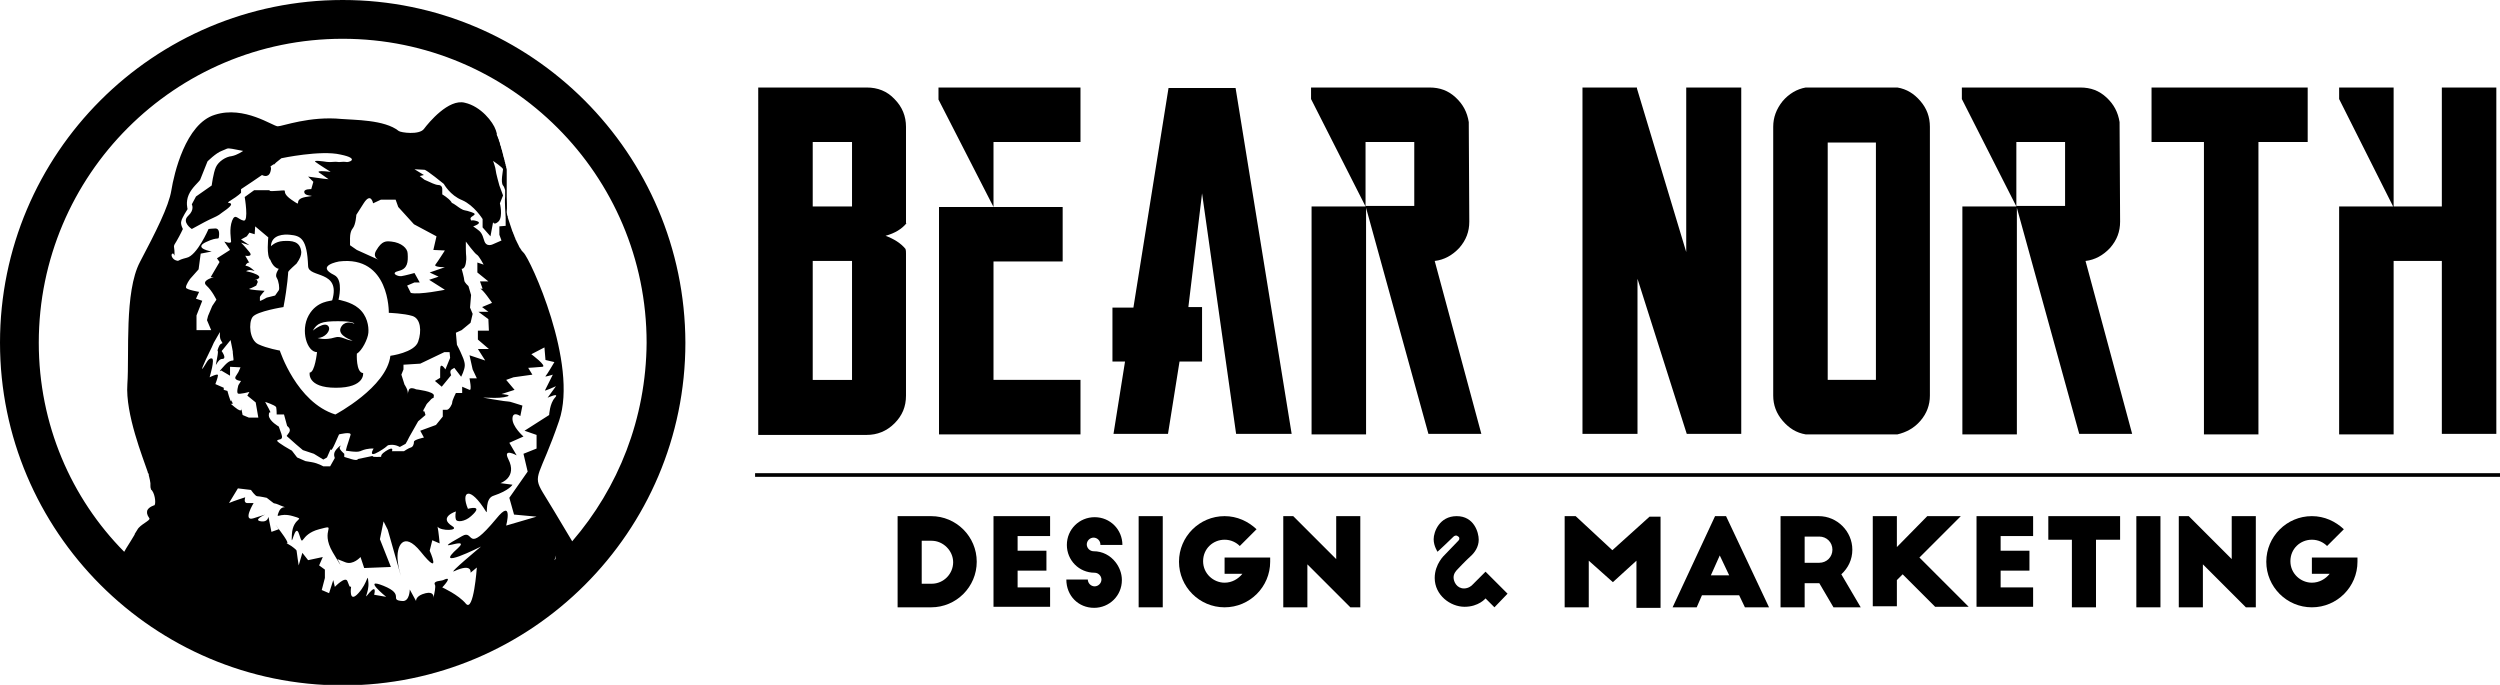
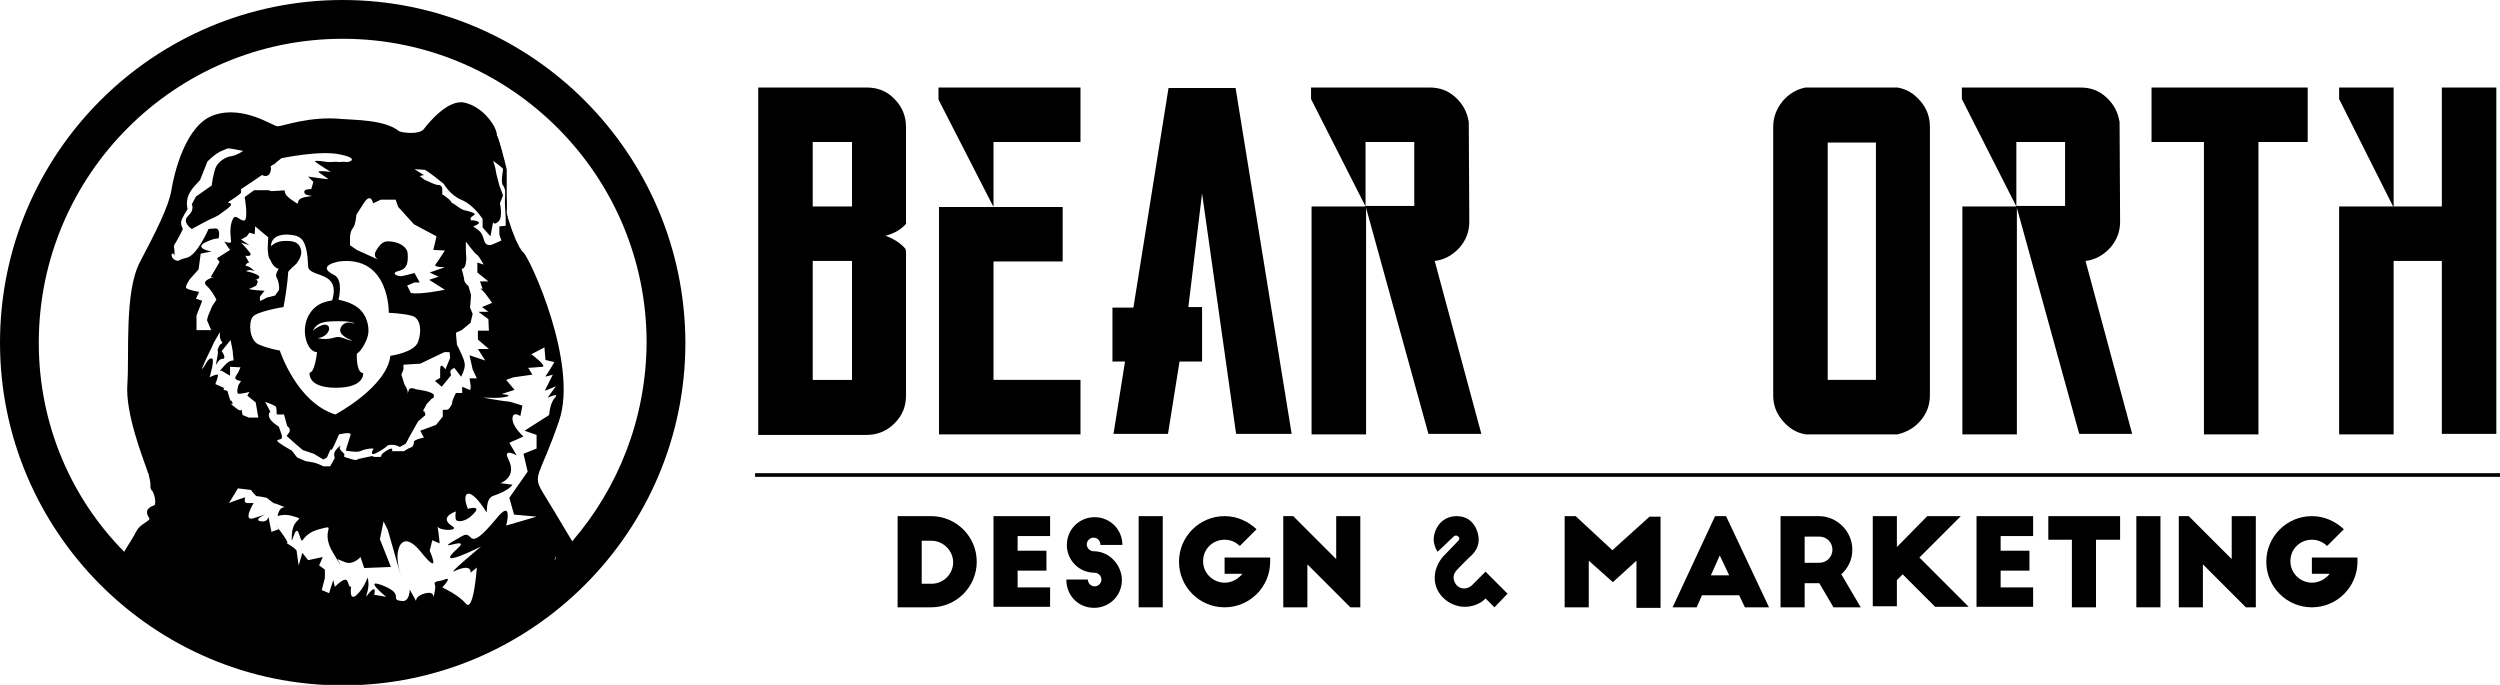
<svg xmlns="http://www.w3.org/2000/svg" version="1.1" id="Layer_1" x="0px" y="0px" viewBox="0 0 477.1 130.7" style="enable-background:new 0 0 477.1 130.7;" xml:space="preserve">
  <g>
    <path d="M65.4,0C29.3,0,0,29.3,0,65.4c0,36,29.3,65.4,65.4,65.4c36,0,65.4-29.3,65.4-65.4C130.7,29.3,101.4,0,65.4,0z M37.4,57   l0.6-1.3c0,0-2.4-0.4-2.5-0.8c-0.1-0.5,0.8-1.7,0.8-1.7l1.6-1.8l0.4-3l2.1-0.4c0,0-3.6-0.6-1.1-1.8c2.5-1.2,2.4-0.2,2.5-1.2   c0.1-1-0.2-1.4-0.7-1.4c-0.5,0-1.3,0.1-1.3,0.1s-2.2,5.1-4.2,5.5c-2,0.5-1.3,0.7-2,0.5s-1.1-1.1-0.7-1.3c0.4-0.2,0.4,1.1,0.4-0.2   s-0.4-1,0.4-2.2c0.7-1.2,1.2-2.3,1.2-2.3s-0.5-0.9-0.3-1.5c0.1-0.6,1.2-2.3,1.2-2.3s-0.4-1.3,0.2-2.7c0.6-1.4,1.9-2.4,2.2-2.9   c0.2-0.5,1.4-3.5,1.4-3.5s1.6-1.6,2.7-2c1.1-0.4,0.9-0.6,2-0.4c1.1,0.2,2.1,0.4,2.1,0.4s-1.1,0.8-2.2,1c-1.1,0.1-2.5,1-3,2.1   c-0.5,1.1-0.8,3.5-0.8,3.5l-3,2.1l-0.8,1.5c0,0,0.6,1-0.7,2.2c-1.3,1.2,0.7,2.5,0.7,2.5l2.4-1.3c1.3-0.7,2.2-1,2.8-1.4   c0.6-0.5,2.3-1.5,2.3-2c0-0.5-1.3,0,0-0.8c1.3-0.8,1.9-1.4,1.9-1.4v-0.7l2.1-1.4l1.9-1.3c0,0,1.2,0.7,1.6-0.6   c0.4-1.3-0.4-0.8,0.4-1.3c0.7-0.5-0.2,0.4,0.7-0.5c1-0.8,1-0.8,1-0.8s7.5-1.6,11.3-0.7c3.9,0.8,1.4,1.6,1,1.4   c-0.5-0.1-1.3,0.1-1.6,0c-0.3-0.1-1.3,0.1-2,0c-0.7-0.1-2.7-0.4-2.2,0c0.5,0.4,2.9,1.9,2.9,1.9C59.8,32.4,61,33,61,33l1.7,1.2   l-1-0.1l-2.9-0.4l1,1l-0.4,1.4c0,0-1.6-0.1-1.3,0.7c0.2,0.8,2.9,0.4,0.2,0.8c-2.7,0.5-0.2,2.2-2.7,0.5c-2.4-1.7-0.1-1.9-2.4-1.7   c-2.3,0.2-1.7-0.1-1.7-0.1h-3l-1.8,1.3c0,0,0.8,4.7-0.2,4.5c-1.1-0.2-1.6-1.5-2.2,0c-0.6,1.6-0.2,3.5-0.2,4c0,0.5-1.3,0-1.3,0   l1.1,1.6l-2.5,1.6l0.5,0.7l-1.7,2.9h0.6c0,0-2.5,0.6-1.4,1.6c1.1,1,1.9,2.7,1.9,2.7l-0.8,1.2l-0.8,1.9l-0.2,0.8l0.8,1.9h-2.8V61   v-0.8l1.1-2.8L37.4,57z M93.6,45.1l0.5-2.7c0,0,0.2,0.7,1.1-0.2c0.8-1,0.2-3.4,0.2-3.4l0.6-1.5l-0.7-1.9c0,0-0.7-2.5-0.7-2.9   s-0.5-1.8-0.5-1.8S96,32,96,32.3s-0.5,2.5,0,3.1c0.2,0.2,0.3,0.6,0.4,0.9c0,0.4,0,0.9,0,1c0,0.1,0,0.2,0,0.2c-0.1,0.8,0,1.6,0,2.3   c0,0,0,0,0,0c0,0.3,0.1,1.7,0.1,1.7v1.6l-1.2,0.1v1.6l0.4,1.1l-1.6,0.7c0,0-1.3,0.7-1.7-0.7c-0.4-1.4-0.7-1.7-1.4-2.2   c-0.7-0.5-0.7-0.5-0.7-0.5s1.9-0.6,0.7-1c-1.2-0.4-1,0.2-1.2-0.4c-0.2-0.6,1.7-0.8,0.2-1.3c-1.4-0.5-1.3-0.2-2.1-0.7   c-0.5-0.3-1.2-0.9-1.7-1.1c0,0,0-0.1-0.1-0.2c-0.5-0.7-1.7-1.4-1.7-1.4s0-0.4,0-1c0-0.6-0.4-0.8-0.8-0.8c-0.5,0-1.7-0.6-1.7-0.6   L81,34.3l-0.9-0.7l0.8-0.2l-1.8-1.1l1.9,0.1c0.4,0,3.7,2.7,3.7,2.7s1.2,2.2,3.5,3.1c2.3,1,3.9,3.6,3.9,3.6v1.6L93.6,45.1z    M93.2,59.5h-1.9l1.9,1.4l0.1,2.2h-2.1v1.7l2.1,1.8h-2.1l1.4,2.2l-3-1l0.6,2.7l0.8,1.7h-1.4c0,0,0.5,2.4,0,2.2   c-0.5-0.2-1.4-0.6-1.4-0.6V75H87c0,0-0.7,1.4-0.7,1.8s-0.6,1.4-1,1.4c-0.4,0-0.8,0-0.8,0v1.3l-1.3,1.6l-3,1.1l0.7,1.3   c0,0-1.9,0.4-1.9,0.8c0,0.5-0.2,1-0.6,1.1c-0.4,0.1-1.3,0.7-1.3,0.7h-1.6h-0.7c0,0,0.5-1.1-1.2,0c-1.7,1.1,0,1.1-1.7,1.1   c-1.7,0,0.2-0.4-1.7,0c-1.9,0.4-1.9,0.4-1.9,0.4s0,0.4-1.3,0c-1.3-0.4-1.3-0.4-1.3-0.4v-0.6c0,0-1.2-1-0.8-1.3C65,85,65,85,65,85   s-0.8,0.6-1.1,1.2c-0.3,0.6,0,1.2,0,1.2L63,89h-1.3c0,0-1-0.6-2.2-0.8c-1.2-0.2-1.2-0.2-1.2-0.2l-1.6-0.7l-1-1.3   c0,0-2.9-1.6-2.8-1.9c0.1-0.4,1.3,0.1,0.8-1.3c-0.5-1.4-0.5-1.4-0.5-1.4s-1.8-1-1.9-2.1C51.3,78,52,79.4,51.3,78   c-0.7-1.3-0.7-1.3-0.7-1.3s1.9,0.6,2.1,1c0.1,0.4,0.1,1.4,0.1,1.4h1.4l0.6,2.2c0,0,0.8,0.5,0.4,1.2c-0.5,0.7-0.5,0.7-0.5,0.7   l1.8,1.6l1.3,1.1c2.1,0.7,2.1,0.7,2.1,0.7l1.8,1.1l0.7-0.4l0.7-1.6c0,0,0,0.8,0.8-1c0.8-1.8,0.8-1.8,0.8-1.8s2.4-0.6,2.2,0.1   c-0.2,0.7-0.7,2.2-0.7,2.2l-0.2,0.8c0,0,2.2,0.4,2.7,0.1C69,86,67.8,86.5,69,86c1.2-0.5,2.3-0.4,2.3-0.4s-1.2,1.9,1,0.6   c2.2-1.3,1.3-1.2,2.2-1.3c1-0.1,1.8,0.4,1.8,0.4l1.1-0.6c0.2-0.3,0.4-0.7,0.7-1.3c1.7-3,1.7-3,1.7-3l1.4-1.2L81,78.5   c0,0-0.5,0.2,0-0.6c0.5-0.8,0.1-0.5,1-1.4c0.8-1,0.7-0.1,0.8-1c0.1-0.8-3.4-1.2-3.4-1.2s-1.2-0.6-1.4,0.2c-0.1,0.3-0.2,0.6-0.2,0.8   c0.2-0.8-0.6-1.9-0.6-1.9l-0.6-1.9l0.4-1v-0.9l3.2-0.2c4.6-2.2,4.6-2.2,4.6-2.2h1l0.1,1.1L85,70.5c0,0-1-1.6-1,0c0,1.6,0,1.6,0,1.6   l-1,0.6l1.3,1.1l1.8-2.2c0,0-0.4-0.8,0.1-1.1c0.5-0.3,0.5-0.3,0.5-0.3l1.3,1.7c0,0,0.7-1.3,0.7-2.2c0-0.8-0.5-1.8-0.5-1.8   c-0.4-1-1-2.1-1-2.1l-0.2-2.3l1.1-0.5c1.7-1.4,1.7-1.4,1.7-1.4l0.4-1.7l-0.5-1.2l0.2-2.4c-0.5-1.7-0.5-1.7-0.5-1.7   s-0.8-0.7-0.8-1.1c0-0.4-0.5-2.2-0.5-2.2s0.6,0.1,0.8-1.1c0.2-1.2,0-1.2,0-2.7c0-1.4,0-1.4,0-1.4s1.7,2.3,2.1,2.5   c0.4,0.2,1.3,1.9,1.3,1.9l-1.2-0.4V52l2.1,1.7h-1.6l0.5,1.4c0,0-0.3,0-0.5,0c0.5,0,2.3,2.7,2.3,2.7l-1.9,0.8L93.2,59.5z M83.3,45.1   l-0.6,2.6l2.2,0.1c0,0-1.4,2.2-1.8,2.7c-0.4,0.5,1.8,0.5,1.8,0.5L82,52l1.7,0.8l-1.8,0.6l3,1.9c0,0-4.9,1-6.5,0.6l-0.7-1.4l1.4-0.6   h1l-1-1.8c0,0-1.8,0.5-2.5,0.6c-0.7,0.1-2.2-0.6-0.5-1c1.7-0.4,1.8-1.7,1.7-3.3c0-1-1.2-2.1-3.1-2.3c-1-0.1-1.8-0.2-2.9,1.7   c-0.8,1.3,0.5,1.8,0.5,1.8l-4.2-1.9l-1.3-0.9v-1c0,0-0.1-1.5,0.5-2.2S68,41,68,41s0,0,1.4-2.2c1.4-2.2,1.8,0,1.8,0l1.5-0.7h2.8   l0.5,1.4l3,3.3L83.3,45.1z M74.2,59.7c0,0,2.9,0.1,4.5,0.6c1.6,0.5,1.8,2.9,1.1,4.9c-0.7,2.1-5.3,2.7-5.3,2.7   c-0.7,6-10.5,11.2-10.5,11.2c-7.4-2.3-10.6-12.2-10.6-12.2s-2.4-0.4-4.1-1.2c-1.7-0.8-1.9-4.1-1.1-5.2c0.8-1.1,5.9-1.9,5.9-1.9   c0.8-4.2,0.9-6.7,0.9-6.7c0.2-0.4,1.4-1.4,1.6-1.6c0.7-1,0.9-1.6,0.9-2.2C57.3,46,55.7,45.9,54,46c-1.5,0.1-2.3,1-2.3,1   c0.1-2.3,2.6-2.3,3.6-2.2c2.1,0.2,3.3,0.7,3.5,6c0.1,2.3,6.3,0.7,4.6,6.5c-0.1,0.2-2.9,0-4.5,2.9c-1.6,2.9-0.3,7,1.6,7   c0,0-0.4,3.9-1.4,3.9c0,0-0.6,2.9,5,2.9c5.6,0,5.2-2.8,5.2-2.8c-1.4-0.1-1.2-3.7-1.2-3.7c1-0.6,2.1-2.8,2.2-4   c0.1-1.2-0.2-3.3-1.9-4.7c-1.4-1.2-3.8-1.6-3.8-1.6s1-3.8-0.8-4.7c-3.7-1.8,0.9-2.6,0.9-2.6C74.4,48.7,74.2,59.7,74.2,59.7z    M49,53.4l-1.3,0.2c0.4,0,2.8-0.4,1.3-1.2c-1.7-0.8-2.5-0.5-1.7-0.8c0.8-0.3,1.9,0.6,0.8-0.3C47,50.4,46.6,51,47,50.4   c0.4-0.4,0.5-0.3,0.6-0.2l-0.8-1.4c0,0,1.6,0.3,0.8-0.7c-0.8-1-1.6-1.8-1.6-1.8l1.6,0.5L46,45.7l1.1-0.6l0.5-0.7l1,0.3l0.1-1.5   l2.5,2.1c0,0-0.4,3.6,0.4,4.3c0,0,0.5,1.5,1.6,1.7c0,0-0.8,1.1-0.4,1.7c0.4,0.6,0.6,2.1,0.4,2.4c-0.2,0.3-0.7,1-0.7,1l-1.6,0.4   c0,0-1.2,0.7-1.3,0.6c0-0.1,0-0.5,0-0.7c0-0.2,0.9-1.2,0.9-1.2s-3.3-0.2-2.9-0.4c0.4-0.1,1.3-0.6,1.3-0.6l0.3-0.7L49,53.4z    M67.3,65c-1.2,0-2.2-1-3.4-0.6c-1.9,0.6-3.3,0.1-3.3,0.1c1.4,0,2.6-1.4,2.1-2.2c-0.7-1.1-3,0.8-3,0.8c0.8-1.4,1.6-1.8,4.8-1.8   c3.3,0,3.1,0.5,3.1,0.5c-0.5-0.3-2-0.6-2.6,0.8C64.4,64.1,67.3,65,67.3,65z M42.7,74.4v-0.4l-1.6-0.7c0,0,0.5-1.3,0.5-1.7   c0-0.4-1.6,0.4-1.6,0.4s1.1-3.6,0.4-3.6c-0.7-0.1-1.1,1.1-1.7,1.9c-0.7,0.8,1.7-4,1.7-4l0.4-0.9c0,0,0,0,0.8-1.4c0.8-1.4,0,0,0.6,1   c0.6,1,0,0-0.5,1.3c-0.5,1.3,0.2-0.3-0.3,2.2c-0.5,2.5,0,0,1,0S42.3,67,42.3,67l1.7-2.1c0,0,0,0,0.3,1.5c0.3,1.5,0,0,0.2,1.6   c0.2,1.6,0,0-1.6,1.7c-1.6,1.7-0.7,1-0.7,1l1.7,1V70l2,0.1L45.5,71c0,0,0,0-0.5,0.8c-0.5,0.8,1,0.9,1,0.9l-0.5,0.8   c0,0-0.4,1.3-0.1,1.6c0.3,0.2,2.2-0.3,2.2-0.3l-0.4,0.7l1.6,1.3l0.5,2.9h-0.8h-1l-1.2-0.5L46,77.7c0,0,0.5,1.4-1.2,0   c-1.7-1.4,0,0-0.5-1c-0.5-1,0,0-0.2-0.1c-0.2-0.1-0.7-2-0.7-2L42.7,74.4z M102.4,85.6l-2.5,1l0.8,3.4l-3.5,5l0.9,3.2l4.3,0.4   l-5.8,1.7c0,0,1.4-5.4-1.9-1.3c-5.9,7.1-4.1,1.9-6.5,3.3c-7,3.9,2-0.3-0.8,2.3c-5.1,4.5,4.4-0.3,4.4-0.3s-6.5,5.4-5.1,4.7   c3.5-1.6,3.1,0.3,3.1,0.3l1.2-1c0,0-0.6,8.7-2.1,6.9c-1.4-1.7-4.5-3.1-4.5-3.1s2.3-2.4,0.2-1.4c-0.4,0.2-2,0.1-1.6,0.9   c0.2,0.3-0.1,1.7-0.3,2.5c0.1-0.6-0.2-1.4-2.1-0.7c-1.3,0.5-1.2,1.3-1.2,1.3l-1.2-2.2c0,0,0,2.3-1.4,2.2c-2.7-0.2,0.6-1.2-3.6-2.9   c-4.2-1.7,0.5,2.1,0.5,2.1l-2.3-0.4c0,0,0.6-2.1-0.9-0.4c-1.4,1.7,0,0-0.2-2c-0.2-2,0,0-1.9,2.1c-1.9,2.1-1.4-1.2-1.4-1.2l-0.3-0.1   c0,0,0,0-0.4-1c-0.4-1-2.4,1.1-2.4,1.1l-0.3-1.3l-0.8,2.5l-1.4-0.6l0.6-2.3v-1.6l-1.1-0.8l0.7-1.6l-2.8,0.6l-1.1-1.4l-0.7,2.4   c0,0-0.4-2.6-0.4-2.8s-1-0.9-1-0.9l-1-0.6c0,0,1,0.6-1-2.1c-2-2.7-0.4-0.5-0.4-0.5l-1.4,0.5c0,0,0,0-0.4-2c-0.4-2,0.3,0.2-1.5,0   c-1.8-0.2,0.7-1.3,0.7-1.3s0,0-2.2,0.7c-2.2,0.7,0-2.9,0-2.9s-0.4,0-1.2,0c-0.8,0-0.4-1.1-0.4-1.1s-2.2,0.7-3.1,1.1l1.7-2.8   l2.5,0.3c0,0,0.8,1.2,1.2,1.2s1.8,0.3,1.8,0.3s0,0,0.9,0.7c0.9,0.7,0,0,1.8,0.8c0.5,0.2,0.8,0.3,0.8,0.3c-0.1,0-0.8-0.1-1.2,0.9   c-0.6,1.6,0,0,2.7,0.8c2.7,0.8,0,0-0.2,3.5c-0.2,3.5,0.6-2.7,1.4,0c0.9,2.7,0,0,3.8-1c3.8-1,0,0,2.6,4.4c2.6,4.4,0.9,1.3,0.9,1.3   s0,0,1.5,0.6c1.5,0.6,2.9-1,2.9-1l0.7,2.1l5.1-0.2l-2.1-5.3l0.7-3.4l0.8,1.6l2.5,8.8c-0.2-0.7-0.5-1.8-0.6-2.9   c-0.3-2.6,1-5.9,4.4-1.7c4.1,5.1,1.7-0.2,1.7-0.2l0.5-2l1.4,0.6c0,0-0.2-2.3-0.4-3.2c0.6,0.9,4.3,0.8,2.8-0.1   c-2.7-1.7,0.7-2.8,0.7-2.8s-0.2,0.9,0,1.5c0.1,0.6,1.7,0.5,2.9-0.6c2.6-2.3-0.6-1.4-0.6-1.4c-1.4-3.3,0.3-4.6,3.5,0.6   c0.3,0.4-0.3-2.6,1.4-3.1c3-1,3.6-2.1,3.6-2.1l-2.3-0.3c0,0,3.3-1.1,1.5-4.6c-1.1-2.2,1.6-0.7,1.6-0.7l-1.4-2.4l2.7-1.2   c0,0-2.2-1.9-2.1-3.5c0.1-1.4,1.5-0.4,1.5-0.4l0.4-2c0,0,0,0-1.6-0.5c-1.6-0.5,0,0-4.1-0.7c-4.1-0.7,0,0,2.2-0.4   c2.2-0.4-0.5-0.6-0.5-0.6l2.5-0.8l-1.6-1.9L98,72l3.6-0.5l-0.8-1.3c0,0,1.7-0.1,2.7-0.2c1-0.1-2.1-2.4-2.1-2.4l2.5-1.3l0.2,2.4   l1.7,0.4c0,0-1.4,2.4-1.7,2.7c-0.2,0.2,1.4-0.3,1.4-0.3s-1.4,2.8-1.5,3c-0.1,0.2,2.1-0.8,2.1-0.8l-1.6,2.2c0,0,2.4-1.1,1.4,0   c-1,1.1-1.1,3.3-1.1,3.3l-4.7,3l2.3,0.8V85.6z M106,106.7c-0.1,0.1-0.1,0.1-0.2,0.2l0.5-1.4C106.2,105.5,106.1,106,106,106.7z    M109.2,103.3c-2.6-4.4-4.8-8-5.6-9.3c-2.1-3.5-0.6-2.9,3.1-13.7c3.7-10.9-5.5-30.9-6.8-32.1c-0.1-0.1-0.1-0.1-0.2-0.2   c0,0,0-0.1-0.1-0.1c0,0-0.1-0.1-0.1-0.2c0,0-0.1-0.1-0.1-0.1c0-0.1-0.1-0.1-0.1-0.2c0,0-0.1-0.1-0.1-0.1c0-0.1-0.1-0.1-0.1-0.2   c0,0-0.1-0.1-0.1-0.2c0-0.1-0.1-0.1-0.1-0.2c0-0.1-0.1-0.1-0.1-0.2c0-0.1-0.1-0.1-0.1-0.2c0-0.1-0.1-0.1-0.1-0.2   c0-0.1-0.1-0.2-0.1-0.2c0-0.1-0.1-0.1-0.1-0.2c0-0.1-0.1-0.2-0.1-0.3c0-0.1-0.1-0.1-0.1-0.2c0-0.1-0.1-0.2-0.1-0.3   c0-0.1-0.1-0.2-0.1-0.2c0-0.1-0.1-0.2-0.1-0.3c0-0.1-0.1-0.2-0.1-0.2c0-0.1-0.1-0.2-0.1-0.3c0-0.1-0.1-0.2-0.1-0.3   c0-0.1-0.1-0.2-0.1-0.3c0-0.1-0.1-0.2-0.1-0.3c0-0.1-0.1-0.2-0.1-0.3c0-0.1-0.1-0.2-0.1-0.3c0-0.1-0.1-0.2-0.1-0.3   c0-0.1-0.1-0.2-0.1-0.3c0-0.1-0.1-0.2-0.1-0.4c0-0.1,0-0.2-0.1-0.3c0-0.2-0.1-0.4-0.1-0.6c0,0,0,0,0-0.1c0.1-0.6,0-2.6,0-2.8   c0-0.1,0-0.2,0-0.4c0-0.1,0-0.4,0-0.7c0,0,0,0.1,0,0.1c0-0.1,0-0.2,0-0.4c0-0.4,0-0.7,0-0.9c0,0,0,0.1,0,0.1c0-0.1,0-0.1,0-0.2   c0-0.2,0-0.3,0-0.5c0-0.1,0-0.3,0-0.4c0-0.2,0-0.3,0-0.5c0-0.1,0-0.3,0-0.4c0-0.2,0-0.3,0-0.5c0-0.1,0-0.3,0-0.4   c0-0.2,0-0.3-0.1-0.5c0-0.1,0-0.3-0.1-0.4c0-0.1,0-0.3-0.1-0.4c0-0.1,0-0.3-0.1-0.4c0-0.1,0-0.3-0.1-0.4c0-0.1,0-0.3-0.1-0.4   c0-0.1-0.1-0.3-0.1-0.4c0-0.1,0-0.2-0.1-0.4c0-0.1-0.1-0.3-0.1-0.4c0-0.1,0-0.2-0.1-0.3c0-0.1-0.1-0.3-0.1-0.4c0-0.1,0-0.2-0.1-0.3   c0-0.1-0.1-0.2-0.1-0.4c0-0.1,0-0.2-0.1-0.3c0-0.1-0.1-0.2-0.1-0.3c0-0.1,0-0.2-0.1-0.3c0-0.1-0.1-0.2-0.1-0.3c0-0.1,0-0.1-0.1-0.2   c0-0.1-0.1-0.2-0.1-0.3c0-0.1,0-0.1,0-0.2c0-0.1,0-0.2-0.1-0.3c0,0,0-0.1,0-0.1c0-0.1-0.1-0.2-0.1-0.3c-0.5-1.5-2.8-4.5-5.9-5.2   c-3.1-0.8-6.9,3.8-7.8,5s-4.4,0.7-4.8,0.4c-2.7-2.2-8.7-2.1-10.9-2.3c-6.1-0.6-11.3,1.4-12.2,1.4s-6.4-4-12-2.2   c-5.6,1.7-7.8,11.3-8.3,14.4c-0.5,3.1-3,8-6,13.7c-3,5.7-2,17.6-2.4,23.3c-0.4,5.7,3,14.1,3.9,16.8c0,0.1,0,0.2,0.1,0.2   c0.1,0.2,0.1,0.3,0.1,0.5c0.1,0.2,0.1,0.5,0.2,0.8c0,0.2,0.1,0.4,0.1,0.6c0,0.1,0,0.2,0,0.4c0,0.2,0,0.5,0.1,0.7c0,0,0,0.1,0,0.1   c0.7,0.5,1,2.5,0.7,3c0,0-1.1,0.3-1.4,1c-0.1,0.4-0.1,0.8,0.4,1.5c0.3,0.4-1.8,1.2-2.3,2.2c0,0,0,0,0,0c-0.2,0.3-0.3,0.5-0.5,0.8   c0,0,0,0,0,0.1c-0.5,0.8-1,1.7-1.6,2.6c-0.1,0.2-0.3,0.5-0.4,0.7C13.6,95.1,7.4,81,7.4,65.4c0-32,26-58,58-58s58,26,58,58   C123.3,79.9,118,93.1,109.2,103.3z" />
    <g>
      <g>
        <path d="M171.3,98.5h6.4c4.8,0,8.7,3.9,8.7,8.7c0,4.8-3.9,8.7-8.7,8.7h-6.4V98.5z M175.9,111.4h1.9c2.3,0,4.1-1.9,4.1-4.1     c0-2.2-1.9-4.1-4.1-4.1h-1.9V111.4z" />
        <path d="M189.6,98.5h10.8v3.8h-6.2v2.8h5.5v3.8h-5.5v3.2h6.2v3.7h-10.8V98.5z" />
        <path d="M210,103.9c0-0.7-0.6-1.3-1.3-1.3c-0.7,0-1.3,0.6-1.3,1.3c0,0.7,0.6,1.3,1.3,1.3c1.7,0,3.2,0.8,4.2,2.1     c0.7,0.9,1.2,2.1,1.2,3.4c0,3-2.4,5.3-5.3,5.3c-3,0-5.3-2.3-5.3-5.4h4.1c0,0.7,0.6,1.3,1.3,1.3c0.7,0,1.3-0.6,1.3-1.3     s-0.6-1.3-1.3-1.3c-3,0-5.3-2.4-5.3-5.3c0-3,2.4-5.3,5.3-5.3c3,0,5.3,2.4,5.3,5.3H210z" />
        <path d="M217.3,98.5h4.6v17.4h-4.6V98.5z" />
        <path d="M242.4,106.6v0.6c0,4.8-3.9,8.7-8.7,8.7c-4.8,0-8.7-3.9-8.7-8.7c0-4.8,3.9-8.7,8.7-8.7c2.4,0,4.5,1,6.1,2.5l-3.2,3.2     c-0.7-0.7-1.7-1.2-2.9-1.2c-2.2,0-4.1,1.7-4.1,4.1c0,2.4,2,4.1,4.1,4.1c1.4,0,2.6-0.7,3.4-1.7h-3.4v-3.1H242.4z" />
        <path d="M257.7,115.9l-8.2-8.2v8.2h-4.6V98.5h1.9l8.2,8.2v-8.2h4.6v17.4H257.7z" />
        <path d="M273.6,102.9c0-1.4,1.1-4.4,4.4-4.4c3.3,0,4.2,3.1,4.2,4.5s-0.8,2.5-1.6,3.2c-0.8,0.7-2.4,2.4-2.4,2.4     c-0.4,0.4-0.8,0.9-0.8,1.6c0,0.8,0.6,2.1,2,2.1c0.9,0,1.5-0.6,1.5-0.6l2.6-2.6l4.2,4.2l-2.5,2.6l-1.7-1.7c0,0-1.3,1.6-4,1.6     c-2.7,0-5.7-2.2-5.7-5.5c0-2.7,1.9-4.4,1.9-4.4l2.6-2.7c0,0,0.2-0.2,0.2-0.4c0-0.1,0-0.3-0.2-0.4c-0.1-0.1-0.3-0.2-0.4-0.2     c-0.3,0-0.5,0.2-0.5,0.2s-3.1,3-3.1,2.9C274.4,105.3,273.6,104.3,273.6,102.9z" />
        <path d="M307.7,105l7.1-6.4h2.1v17.4h-4.6V107l-4.5,4.1l-4.6-4.1v8.9h-4.6V98.5h2.1L307.7,105z" />
        <path d="M319.2,115.9l8.1-17.4h2.1l8.2,17.4h-4.6l-1.1-2.3h-7.1l-1,2.3H319.2z M326.5,109.8h3.5l-1.8-3.8L326.5,109.8z" />
        <path d="M349.9,115.9l-2.7-4.6h-2.8v4.6h-4.6V98.5h7.3c3.5,0,6.4,2.9,6.4,6.4c0,1.9-0.8,3.5-2.1,4.7l3.7,6.3H349.9z M344.4,107.4     h2.8c1.4,0,2.5-1.1,2.5-2.5c0-1.4-1.1-2.5-2.5-2.5h-2.8V107.4z" />
        <path d="M374.2,98.5l-7.9,7.9l9.4,9.4h-6.4l-6.2-6.2l-1.1,1.1v5h-4.6V98.5h4.6v5.9l5.8-5.9H374.2z" />
        <path d="M377.3,98.5H388v3.8h-6.2v2.8h5.5v3.8h-5.5v3.2h6.2v3.7h-10.8V98.5z" />
        <path d="M390.9,98.5h13.7v4.5H400v12.9h-4.6V103h-4.5V98.5z" />
        <path d="M407.7,98.5h4.6v17.4h-4.6V98.5z" />
        <path d="M428.6,115.9l-8.2-8.2v8.2h-4.6V98.5h1.9l8.2,8.2v-8.2h4.6v17.4H428.6z" />
        <path d="M449.9,106.6v0.6c0,4.8-3.9,8.7-8.7,8.7c-4.8,0-8.7-3.9-8.7-8.7c0-4.8,3.9-8.7,8.7-8.7c2.4,0,4.5,1,6.1,2.5l-3.2,3.2     c-0.7-0.7-1.7-1.2-2.9-1.2c-2.2,0-4.1,1.7-4.1,4.1c0,2.4,2,4.1,4.1,4.1c1.4,0,2.6-0.7,3.4-1.7h-3.4v-3.1H449.9z" />
      </g>
      <g>
        <rect x="144.1" y="90.3" width="333" height="0.7" />
      </g>
      <g>
        <g>
          <path d="M173,42.6c-0.9,1.1-2.2,1.9-4,2.4c1.6,0.6,2.9,1.4,3.8,2.5c0.1,0.3,0.1,0.6,0.1,0.9c0,0.3,0,0.6,0,0.9v26.2      c0,2.1-0.7,3.8-2.2,5.3s-3.3,2.2-5.3,2.2h-20.7V16.7h20.7c2.1,0,3.9,0.7,5.3,2.2c1.5,1.5,2.2,3.3,2.2,5.3V42.6z M162.6,27.1      h-7.5v12.3h7.5V27.1z M162.6,49.8h-7.5v22.7h7.5V49.8z" />
          <path d="M206.2,16.7v6.6v3.8h-16.6v12.4h13.2v1.9V48v1.9h-13.2v22.6h16.6v3.8v6.6h-16.6h-10.4v-6.9V39.5h10.4L179.1,19v-2.3      h10.4H206.2z" />
          <path d="M246.5,82.8h-10.6l-6.5-45.9l-2.6,21.6v0.1h2.6V69h-4.3l-2.2,13.8h-10.4l2.2-13.8h-2.4V58.7h4l6.7-41.9h12.8L246.5,82.8      z" />
          <path d="M282.7,82.8h-10.1l-12-43.5h9.3V27.1h-9.3v12.3l-10.4-20.5v-2.2h22.6c2,0,3.6,0.6,5,1.9c1.4,1.3,2.2,2.8,2.5,4.7      l0.1,18.9v0.1c0,1.9-0.6,3.5-1.9,5c-1.3,1.4-2.9,2.3-4.7,2.5L282.7,82.8z M250.3,39.4h10.4v43.5h-10.4V39.4z" />
-           <path d="M332.3,16.7v66.1h-10.4l-9.4-29.6v29.6H302V16.7h3.8h6.6v0.2l9.4,31.2V16.7h3.8H332.3z" />
          <path d="M362.1,16.7c1.8,0.3,3.2,1.2,4.4,2.6c1.2,1.4,1.8,3,1.8,4.9v7.1v2.8v0.2v34.1v7.1c0,1.8-0.6,3.4-1.8,4.8      c-1.2,1.4-2.7,2.2-4.4,2.6h-17.5c-1.8-0.3-3.2-1.2-4.4-2.6c-1.2-1.4-1.8-3-1.8-4.8V24.2c0-1.8,0.6-3.4,1.8-4.9      c1.2-1.4,2.7-2.3,4.4-2.6H362.1z M358,34.1v-2.8v-4.1h-9.2v45.3h9.2v-4.1v-34V34.1z" />
          <path d="M406.9,82.8h-10.1l-12-43.5h9.3V27.1h-9.3v12.3l-10.4-20.5v-2.2h22.6c2,0,3.6,0.6,5,1.9c1.4,1.3,2.2,2.8,2.5,4.7      l0.1,18.9v0.1c0,1.9-0.6,3.5-1.9,5c-1.3,1.4-2.9,2.3-4.7,2.5L406.9,82.8z M374.5,39.4h10.4v43.5h-10.4V39.4z" />
          <path d="M440.4,27.1H431v43.4v12.4h-10.4V70.5V27.1h-10V16.7h10H431h9.4V27.1z" />
          <path d="M476.4,16.7v66.1H466V49.8h-9.2v33.1h-10.4V39.4h10.3l-10.3-20.5v-2.2h10.4v22.7h9.2V16.7H476.4z" />
        </g>
      </g>
    </g>
  </g>
</svg>